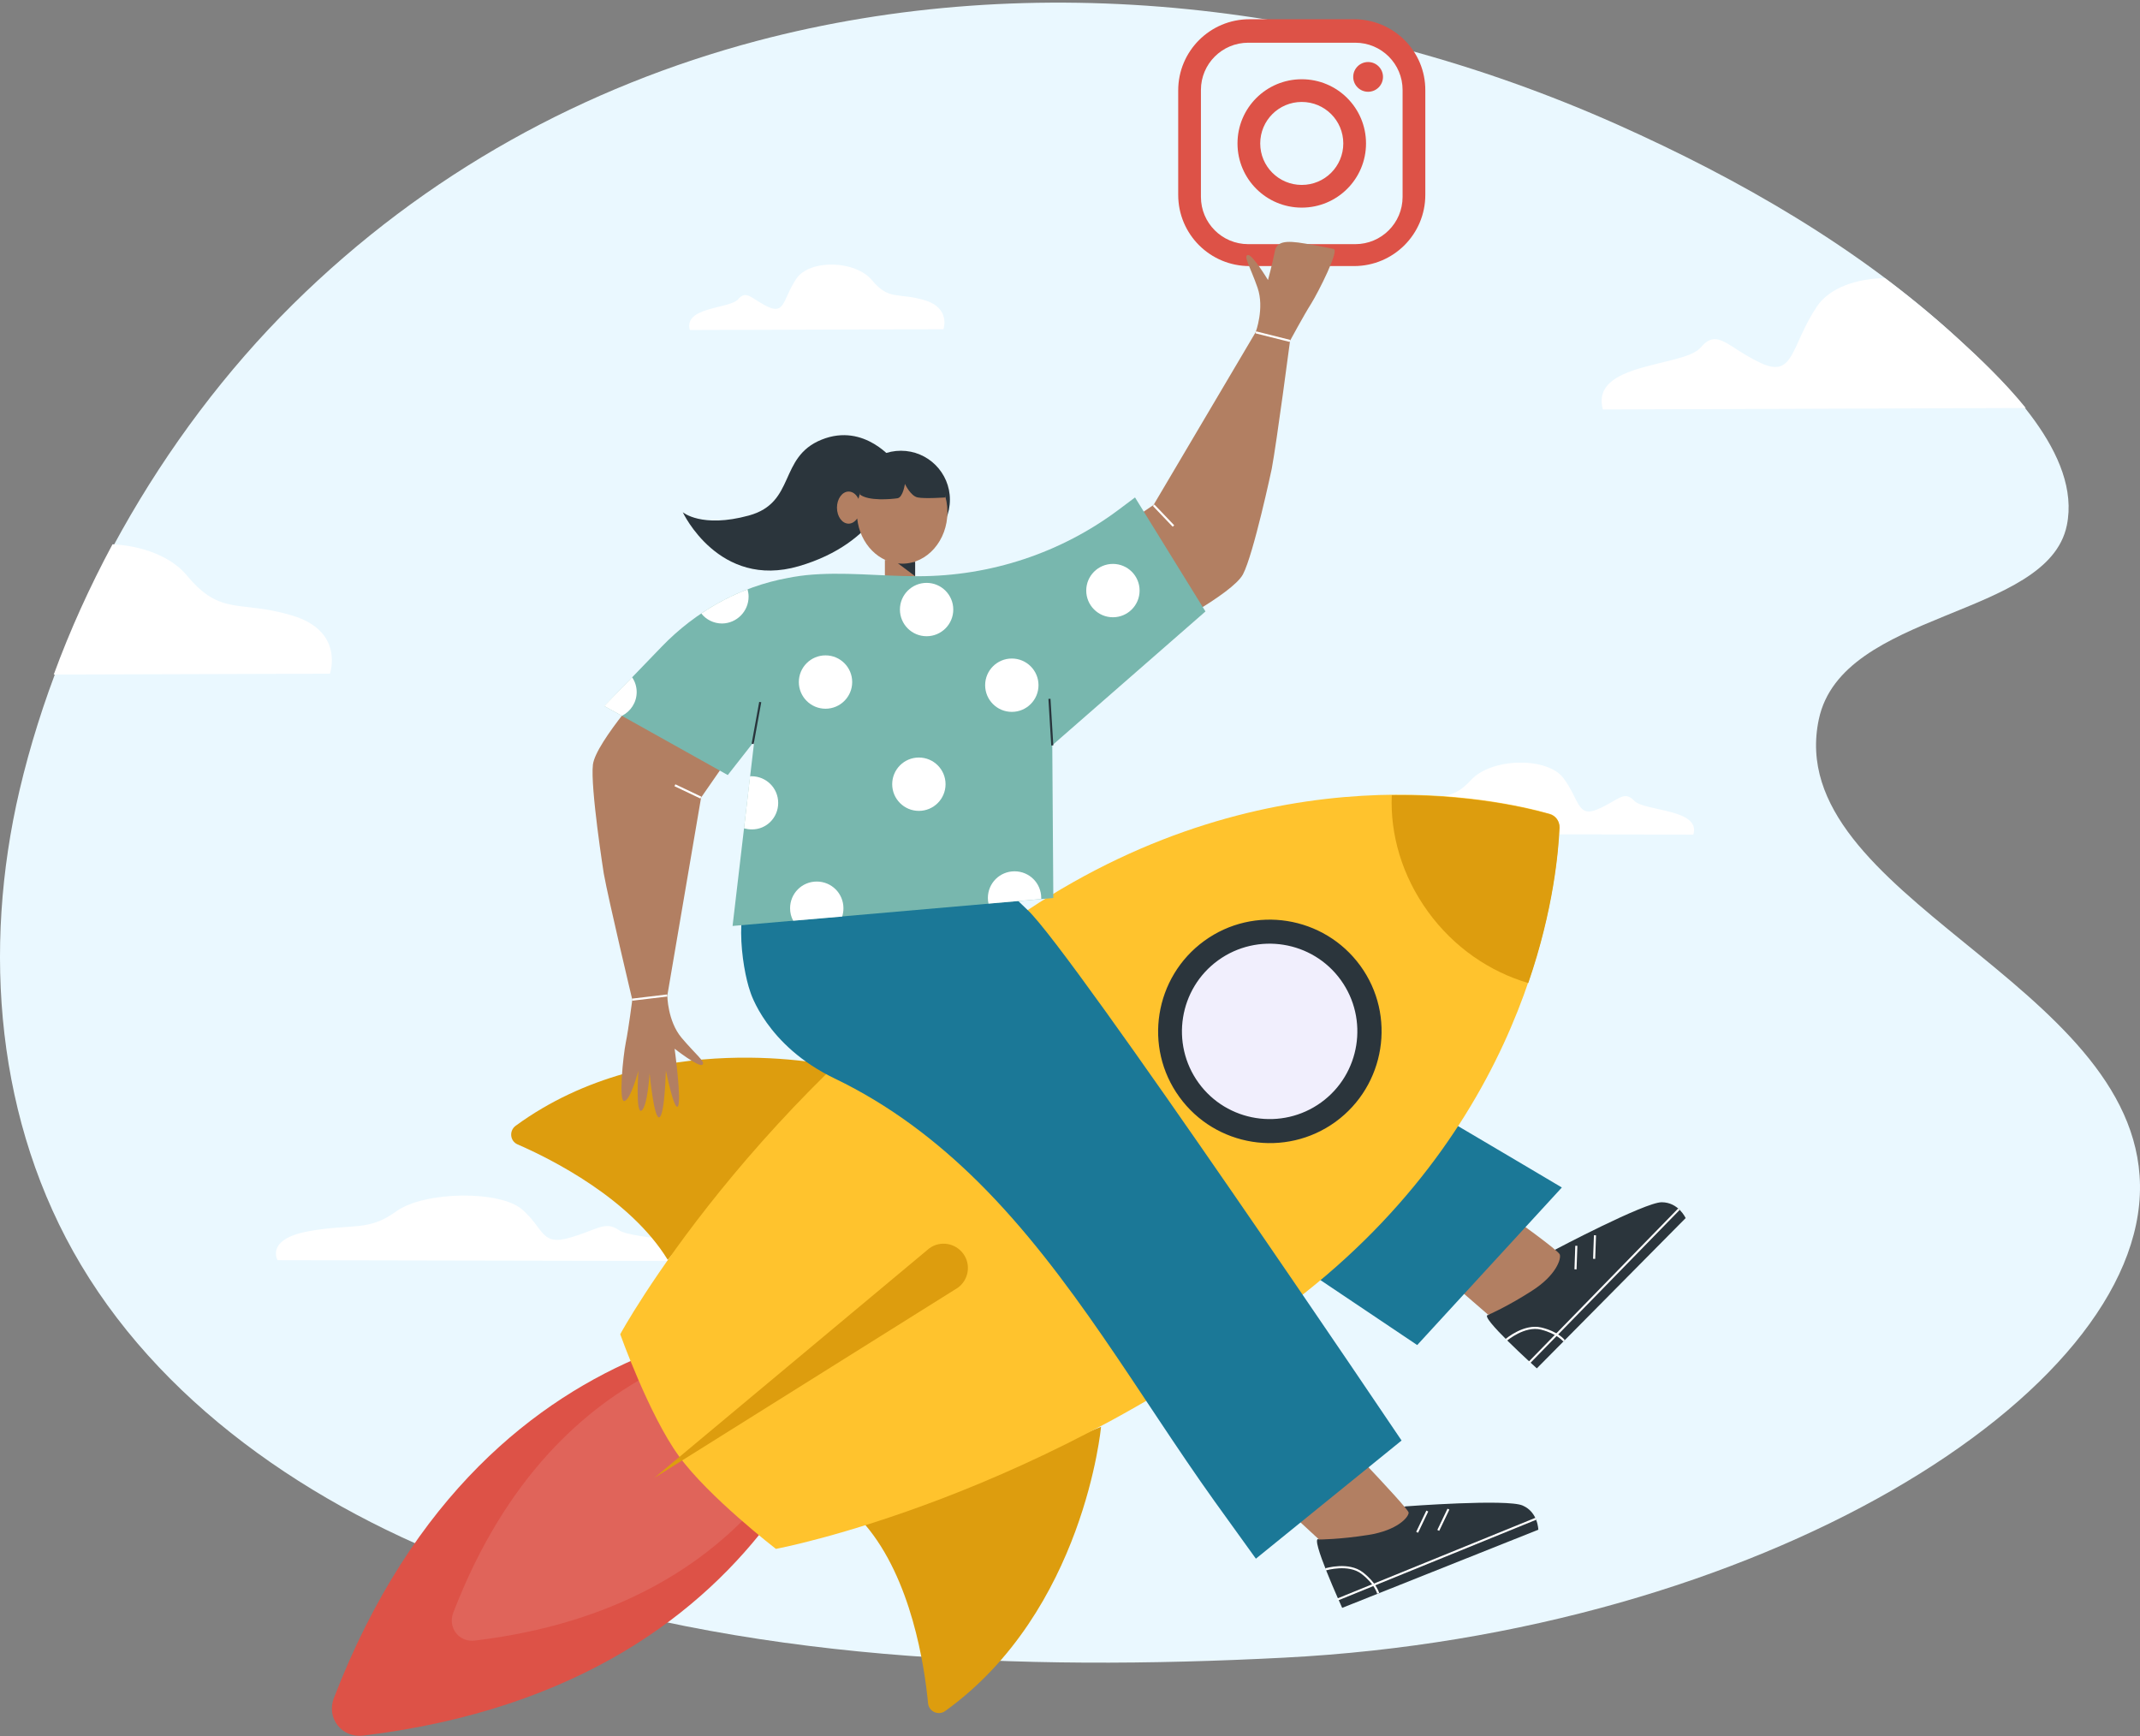
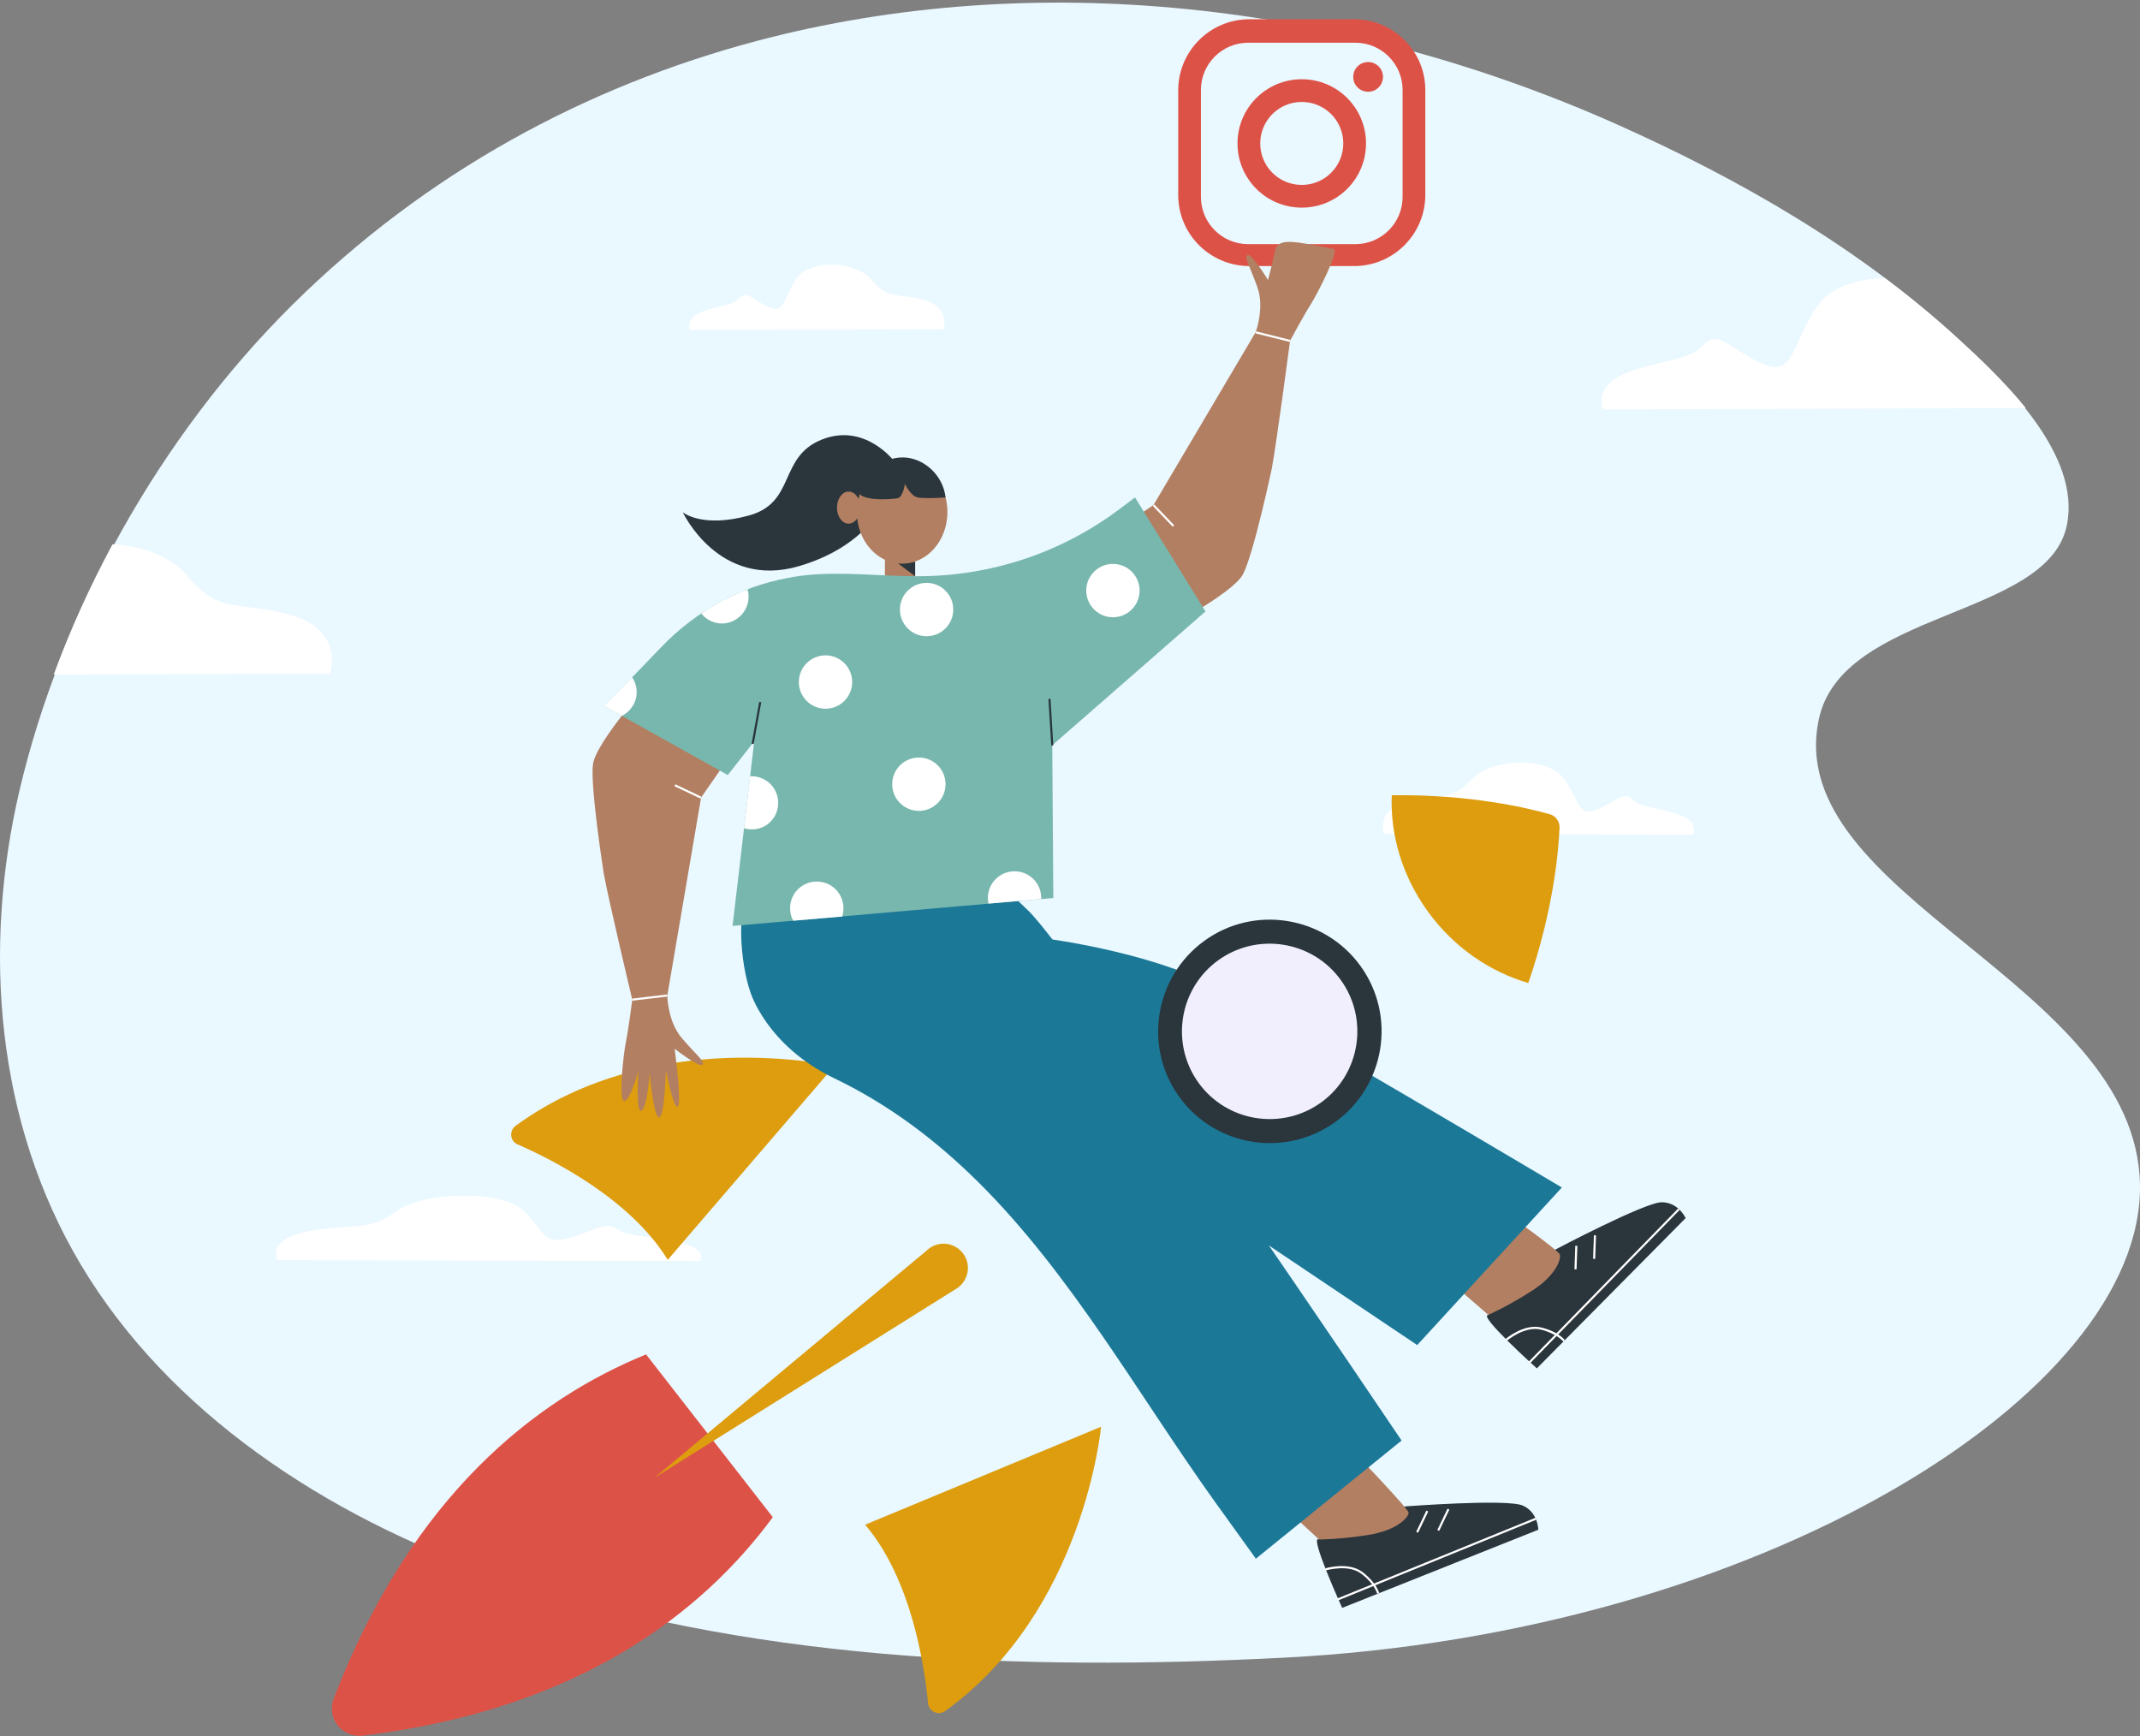
<svg xmlns="http://www.w3.org/2000/svg" width="445" height="361" viewBox="0 0 445 361" fill="none">
  <rect x="0" y="0" width="445" height="361" fill="#808080" stroke="none" />
  <path d="M378.211 149.584C383.022 126.831 425.841 128.565 429.785 109.236C432.818 94.544 416.783 79.245 406.772 70.057C386.576 51.552 361.742 37.25 336.302 25.895C279.051 0.368 215.04 -6.739 157.356 8.516C121.774 17.964 88.576 35.906 60.84 63.34C33.189 90.73 12.69 127.612 4.065 164.32C-3.692 197.431 -0.832 233.445 16.85 263.046C35.096 293.6 67.644 315.183 102.792 327.448C154.408 345.477 212.439 347.514 266.96 344.697C366.033 339.626 445.603 289.829 444.997 246.404C444.346 204.235 370.41 186.379 378.211 149.584Z" fill="#EAF8FF" />
  <path d="M281.556 4H259.829C251.627 4 245 10.619 245 18.812V40.515C245 48.707 251.627 55.327 259.829 55.327H281.556C289.759 55.327 296.385 48.707 296.385 40.515V18.812C296.44 10.619 289.759 4 281.556 4ZM291.66 40.949C291.66 46.374 287.26 50.769 281.828 50.769H259.557C254.126 50.769 249.726 46.374 249.726 40.949V18.703C249.726 13.278 254.126 8.883 259.557 8.883H281.828C287.26 8.883 291.66 13.278 291.66 18.703V40.949Z" fill="#DD5247" />
  <path d="M270.693 16.479C263.305 16.479 257.33 22.447 257.33 29.826C257.33 37.205 263.305 43.173 270.693 43.173C278.08 43.173 284.055 37.205 284.055 29.826C284.055 22.447 278.08 16.479 270.693 16.479ZM270.693 38.453C265.913 38.453 262.056 34.601 262.056 29.826C262.056 25.052 265.913 21.199 270.693 21.199C275.473 21.199 279.329 25.052 279.329 29.826C279.329 34.601 275.473 38.453 270.693 38.453Z" fill="#DD5247" />
  <path d="M284.49 19.083C286.2 19.083 287.586 17.699 287.586 15.991C287.586 14.283 286.2 12.898 284.49 12.898C282.78 12.898 281.393 14.283 281.393 15.991C281.393 17.699 282.78 19.083 284.49 19.083Z" fill="#DD5247" />
  <path d="M145.612 262.217L57.721 262.044C57.721 262.044 55.12 257.666 64.222 256.019C73.323 254.373 76.53 256.15 82.381 251.902C88.231 247.655 104.094 247.482 108.644 251.556C113.195 255.586 112.545 259.053 118.352 257.406C124.203 255.759 125.806 253.766 128.71 255.803C131.657 257.84 147.866 257.32 145.612 262.217Z" fill="white" />
-   <path d="M352.118 173.56L287.803 173.387C287.803 173.387 285.896 168.576 292.57 166.756C299.244 164.936 301.585 166.886 305.875 162.206C310.166 157.525 321.781 157.352 325.118 161.816C328.455 166.279 327.978 170.093 332.225 168.273C336.516 166.453 337.686 164.243 339.81 166.496C341.89 168.75 353.765 168.143 352.118 173.56Z" fill="white" />
+   <path d="M352.118 173.56L287.803 173.387C287.803 173.387 285.896 168.576 292.57 166.756C299.244 164.936 301.585 166.886 305.875 162.206C310.166 157.525 321.781 157.352 325.118 161.816C328.455 166.279 327.978 170.093 332.225 168.273C336.516 166.453 337.686 164.243 339.81 166.496C341.89 168.75 353.765 168.143 352.118 173.56" fill="white" />
  <path d="M185.964 95.932C185.964 95.932 179.853 87.784 170.838 91.425C161.824 95.065 165.551 104.513 155.713 107.2C145.875 109.887 141.975 106.507 141.975 106.507C141.975 106.507 149.472 122.586 166.114 117.732C182.757 112.878 185.53 100.959 185.53 100.959L185.964 95.932Z" fill="#2B353C" />
  <path d="M323.259 259.921C323.259 259.921 342.025 249.996 345.535 249.996C349.046 249.996 350.519 253.29 350.519 253.29L319.575 284.537C319.575 284.537 307.18 273.399 309.477 273.442L323.259 259.921Z" fill="#2B353C" />
  <path d="M314.59 253.254C314.59 253.254 323.994 259.971 324.341 260.838C324.688 261.705 323.648 265.172 318.534 268.423C313.42 271.716 309.476 273.407 309.476 273.407L303.625 268.336L314.59 253.254Z" fill="#B27F62" />
  <path d="M318.102 283.541L317.799 283.238L348.96 251.297L349.263 251.6L318.102 283.541Z" fill="white" />
  <path d="M331.447 256.86L331.275 261.754L331.709 261.769L331.881 256.875L331.447 256.86Z" fill="white" />
  <path d="M327.572 259.043L327.4 263.938L327.834 263.953L328.006 259.058L327.572 259.043Z" fill="white" />
  <path d="M325.079 278.95C325.079 278.95 323.822 277.347 320.442 276.48C317.061 275.656 313.421 278.733 313.378 278.777L313.074 278.43C313.248 278.3 316.931 275.18 320.529 276.046C324.082 276.913 325.339 278.603 325.383 278.647L325.079 278.95Z" fill="white" />
  <path d="M292.274 313.236C292.274 313.236 313.423 311.632 316.63 313.062C319.837 314.449 319.881 318.09 319.881 318.09L279.099 334.342C279.099 334.342 272.165 319.13 274.245 320.083L292.274 313.236Z" fill="#2B353C" />
  <path d="M273.634 293.645C273.634 293.645 292.92 313.58 292.92 314.534C292.92 315.487 290.58 318.218 284.556 319.171C278.575 320.125 274.285 320.125 274.285 320.125L262.93 309.637L273.634 293.645Z" fill="#B27F62" />
  <path d="M319.284 315.613L278.02 332.414L278.183 332.815L319.447 316.015L319.284 315.613Z" fill="white" />
  <path d="M300.998 313.719L298.885 318.137L299.276 318.324L301.389 313.906L300.998 313.719Z" fill="white" />
  <path d="M296.603 314.113L294.49 318.531L294.881 318.718L296.994 314.3L296.603 314.113Z" fill="white" />
  <path d="M286.375 331.397C286.375 331.397 285.899 329.404 283.125 327.28C280.395 325.157 275.801 326.543 275.714 326.543L275.584 326.11C275.801 326.067 280.438 324.68 283.385 326.934C286.289 329.187 286.765 331.224 286.809 331.267L286.375 331.397Z" fill="white" />
  <path d="M217.252 195.137C217.252 195.137 238.705 197.78 252.963 205.235C266.225 212.126 324.776 246.927 324.776 246.927L294.699 279.691L226.656 234.012L217.555 204.758L217.252 195.137Z" fill="#1B7897" />
  <path d="M75.493 360.904C120.652 355.443 146.266 335.074 160.697 315.484L134.347 281.637C111.768 290.825 85.764 310.674 69.425 353.103C67.822 357.263 71.072 361.424 75.493 360.904Z" fill="#DD5247" />
  <g opacity="0.32">
-     <path opacity="0.32" d="M98.764 341.141C128.625 337.544 146.957 325.106 158.182 312.147L136.903 284.844C121.604 292.515 105.048 307.25 94.257 335.334C93.044 338.454 95.471 341.575 98.764 341.141Z" fill="white" />
-   </g>
+     </g>
  <path d="M173.482 221.663C173.482 221.663 135.95 213.082 107.217 234.102C105.83 235.142 106.047 237.265 107.607 237.959C114.801 241.079 131.097 249.314 138.854 261.969L173.482 221.663Z" fill="#DD9D0E" />
  <path d="M228.956 296.68C228.956 296.68 225.489 334.991 196.539 355.794C195.152 356.791 193.158 355.924 192.985 354.191C192.248 346.39 189.518 328.317 179.896 317.049L228.956 296.68Z" fill="#DD9D0E" />
-   <path d="M271.383 268.812C319.186 230.934 323.823 182.785 324.256 172.036C324.3 170.736 323.476 169.566 322.219 169.219C311.861 166.272 264.535 155.524 213.698 189.242C156.144 227.38 128.971 277.437 128.971 277.437C128.971 277.437 134.951 294.209 141.149 302.747C147.303 311.241 161.345 322.076 161.345 322.076C161.345 322.076 217.252 311.718 271.383 268.812Z" fill="#FFC32D" />
  <path d="M200.308 260.704C198.662 258.45 195.498 257.93 193.244 259.577L136.08 307.294L199.182 267.768C201.435 266.121 201.955 262.958 200.308 260.704Z" fill="#DD9D0E" />
  <path d="M264.06 235.182C275.501 235.182 284.776 225.907 284.776 214.466C284.776 203.025 275.501 193.75 264.06 193.75C252.619 193.75 243.344 203.025 243.344 214.466C243.344 225.907 252.619 235.182 264.06 235.182Z" fill="#F1EFFD" />
  <path d="M245.25 228.117C237.709 217.759 240.049 203.197 250.407 195.656C260.765 188.115 275.327 190.456 282.868 200.814C290.409 211.172 288.069 225.734 277.711 233.275C267.31 240.816 252.748 238.475 245.25 228.117ZM278.794 203.761C272.9 195.613 261.459 193.793 253.311 199.687C245.163 205.581 243.343 217.022 249.237 225.17C255.131 233.318 266.573 235.138 274.721 229.244C282.868 223.35 284.689 211.908 278.794 203.761Z" fill="#2B353C" />
  <path d="M296.952 189.59C302.369 197.044 309.824 202.071 317.798 204.412C323.085 189.07 324.082 176.891 324.299 172.124C324.342 170.824 323.519 169.654 322.262 169.307C317.668 168.007 305.706 165.147 289.411 165.363C289.064 173.511 291.534 182.135 296.952 189.59Z" fill="#DD9D0E" />
  <path d="M265.491 273.36C265.058 273.187 264.668 273.013 264.234 272.84C252.273 267.856 240.614 261.052 231.687 251.517C223.149 242.373 217.775 230.931 214.048 219.1C211.317 210.432 209.194 201.417 208.977 192.359C207.59 193.313 206.203 194.31 204.816 195.306C205.38 203.671 207.373 211.992 209.844 219.966C213.744 232.535 219.508 244.756 228.566 254.421C237.624 264.085 249.282 271.106 261.417 276.307C262.804 275.354 264.148 274.357 265.491 273.36Z" fill="white" />
  <path d="M203.47 245.844C222.842 265.087 236.754 290.093 252.573 312.196C255.433 316.183 258.294 320.171 261.154 324.114L291.448 299.541C291.448 299.541 223.102 198.041 213.698 189.243C201.736 178.019 191.422 162.98 158.007 182.829C152.07 186.383 154.237 201.248 156.014 206.232C156.014 206.232 159.307 217.414 173.566 224.261C185.007 229.765 194.759 237.22 203.47 245.844Z" fill="#1B7897" />
  <path d="M263.669 58.23C263.669 58.23 260.419 52.813 259.465 53.03C258.512 53.246 260.029 55.587 261.502 59.834C262.976 64.081 261.112 69.065 261.112 69.065L239.876 104.993L233.332 109.457L227.871 122.329L240.526 131.647C240.526 131.647 256.215 123.629 258.468 119.425C260.679 115.221 264.449 97.496 264.449 97.496C265.489 91.948 268.263 70.842 268.263 70.842C268.263 70.842 271.167 65.468 272.684 63.084C274.157 60.701 278.578 51.99 277.321 51.773C277.321 51.773 275.457 51.34 271.383 50.646C267.31 49.953 265.403 50.169 265.056 52.423C264.623 54.72 263.669 58.23 263.669 58.23Z" fill="#B27F62" />
  <path d="M240.04 104.904L239.727 105.203L243.855 109.53L244.169 109.231L240.04 104.904Z" fill="white" />
  <path d="M261.195 68.9L261.09 69.32L268.194 71.102L268.3 70.681L261.195 68.9Z" fill="white" />
  <path d="M150.293 159.347L145.786 165.847L138.765 207.019C138.765 207.019 138.809 212.307 141.712 215.774C144.616 219.241 146.826 220.845 146.046 221.408C145.266 221.971 140.282 218.071 140.282 218.071C140.282 218.071 141.756 228.862 140.976 230.032C140.195 231.203 138.462 222.578 138.462 222.578C138.462 222.578 138.245 231.809 137.118 232.329C135.992 232.85 135.081 223.185 135.081 223.185C135.081 223.185 134.648 230.206 133.391 230.943C132.134 231.679 132.741 222.665 132.741 222.665C132.741 222.665 131.138 228.732 129.837 228.949C128.581 229.209 129.577 219.501 130.141 216.727C130.704 213.954 131.484 207.886 131.484 207.886C131.484 207.886 126.544 187.17 125.547 181.623C125.547 181.623 122.73 163.724 123.293 159C123.857 154.276 135.688 141.188 135.688 141.188L150.857 145.391L150.293 159.347Z" fill="#B27F62" />
  <path d="M140.436 163.089L140.25 163.48L145.651 166.05L145.837 165.658L140.436 163.089Z" fill="white" />
  <path d="M138.702 206.788L131.43 207.656L131.481 208.087L138.753 207.218L138.702 206.788Z" fill="white" />
-   <path d="M187.345 114.096C192.97 114.096 197.529 109.536 197.529 103.911C197.529 98.286 192.97 93.727 187.345 93.727C181.72 93.727 177.16 98.286 177.16 103.911C177.16 109.536 181.72 114.096 187.345 114.096Z" fill="#2B353C" />
  <path d="M184.008 116.434V120.637H190.292V116.824L184.008 116.434Z" fill="#B27F62" />
  <path d="M185.963 116.57L190.297 119.821V116.83L185.963 116.57Z" fill="#2B353C" />
  <path d="M187.608 95.758C183.231 95.758 179.59 99.138 178.507 103.732C178.073 102.822 177.337 102.215 176.47 102.215C175.126 102.215 174.043 103.732 174.043 105.552C174.043 107.416 175.126 108.89 176.47 108.89C177.163 108.89 177.813 108.456 178.247 107.806C178.81 113.093 182.797 117.211 187.608 117.211C192.809 117.211 197.013 112.4 197.013 106.463C197.013 100.568 192.809 95.758 187.608 95.758Z" fill="#B27F62" />
  <path d="M125.68 146.82L137.598 134.468C144.706 127.101 153.85 121.987 163.905 120.166C164.295 120.08 164.685 120.036 165.075 119.95C165.898 119.82 166.765 119.69 167.589 119.603C175.216 118.823 183.017 119.82 190.688 119.82C190.775 119.82 190.818 119.82 190.905 119.82C205.987 119.82 220.679 114.966 232.727 105.908L236.021 103.438L250.669 127.144L218.815 154.968L219.032 186.735L152.333 192.543L156.84 154.144L151.336 161.165L125.68 146.82Z" fill="#78B7AE" />
  <path d="M178.768 102.788C179.418 98.238 183.622 95.117 187.695 95.117C191.986 95.117 196.103 98.714 196.623 103.438C196.623 103.438 192.289 103.742 190.816 103.438C189.342 103.135 188.172 100.621 188.172 100.621C188.172 100.621 187.782 103.438 186.612 103.612C185.398 103.785 180.544 104.262 178.768 102.788Z" fill="#2B353C" />
  <path d="M157.873 145.949L156.297 154.648L156.723 154.726L158.3 146.026L157.873 145.949Z" fill="#28353C" />
  <path d="M218.444 145.302L218.012 145.328L218.6 155.019L219.032 154.992L218.444 145.302Z" fill="#28353C" />
  <path d="M155.666 124.06C155.666 123.54 155.579 123.02 155.449 122.543C152.069 123.843 148.819 125.533 145.828 127.57C146.825 128.827 148.385 129.651 150.162 129.651C153.196 129.607 155.666 127.137 155.666 124.06Z" fill="white" />
  <path d="M171.661 147.372C174.724 147.372 177.208 144.888 177.208 141.825C177.208 138.761 174.724 136.277 171.661 136.277C168.597 136.277 166.113 138.761 166.113 141.825C166.113 144.888 168.597 147.372 171.661 147.372Z" fill="white" />
  <path d="M192.68 132.298C195.744 132.298 198.228 129.814 198.228 126.751C198.228 123.687 195.744 121.203 192.68 121.203C189.616 121.203 187.133 123.687 187.133 126.751C187.133 129.814 189.616 132.298 192.68 132.298Z" fill="white" />
-   <path d="M210.403 148.028C213.467 148.028 215.95 145.545 215.95 142.481C215.95 139.417 213.467 136.934 210.403 136.934C207.339 136.934 204.855 139.417 204.855 142.481C204.855 145.545 207.339 148.028 210.403 148.028Z" fill="white" />
  <path d="M191.075 168.614C194.138 168.614 196.622 166.131 196.622 163.067C196.622 160.003 194.138 157.52 191.075 157.52C188.011 157.52 185.527 160.003 185.527 163.067C185.527 166.131 188.011 168.614 191.075 168.614Z" fill="white" />
  <path d="M161.82 166.961C161.82 163.884 159.35 161.414 156.273 161.414C156.186 161.414 156.056 161.414 155.97 161.414L154.713 172.249C155.233 172.379 155.753 172.466 156.316 172.466C159.35 172.509 161.82 170.039 161.82 166.961Z" fill="white" />
  <path d="M175.388 188.856C175.388 185.779 172.917 183.309 169.84 183.309C166.763 183.309 164.293 185.779 164.293 188.856C164.293 189.809 164.51 190.676 164.943 191.456L175.128 190.59C175.301 190.026 175.388 189.463 175.388 188.856Z" fill="white" />
  <path d="M216.517 186.727C216.517 183.65 214.046 181.18 210.969 181.18C207.892 181.18 205.422 183.65 205.422 186.727C205.422 187.117 205.465 187.507 205.552 187.897L216.517 186.944C216.517 186.9 216.517 186.814 216.517 186.727Z" fill="white" />
  <path d="M129.317 148.85C131.137 147.94 132.394 146.076 132.394 143.909C132.394 142.782 132.047 141.699 131.44 140.832L125.633 146.813L129.317 148.85Z" fill="white" />
  <path d="M231.424 128.353C234.488 128.353 236.972 125.869 236.972 122.805C236.972 119.741 234.488 117.258 231.424 117.258C228.361 117.258 225.877 119.741 225.877 122.805C225.877 125.869 228.361 128.353 231.424 128.353Z" fill="white" />
  <path d="M421.248 84.836C416.741 79.289 411.454 74.305 407.206 70.448C402.352 66.027 397.238 61.823 391.951 57.836C386.014 57.923 380.379 59.873 377.822 63.73C372.362 71.834 373.142 78.769 366.121 75.475C359.1 72.181 357.15 68.151 353.639 72.268C350.129 76.385 330.583 75.258 333.313 85.139L421.248 84.836Z" fill="white" />
  <path d="M60.799 128.002C49.877 124.708 45.977 128.218 38.913 119.724C35.576 115.65 29.465 113.483 23.397 113.18C18.673 121.978 14.556 131.035 11.176 140.267L68.6 140.093C68.6 140.093 71.72 131.295 60.799 128.002Z" fill="white" />
  <path d="M143.444 68.627L196.187 68.454C196.187 68.454 197.747 64.076 192.287 62.43C186.826 60.783 184.876 62.56 181.365 58.312C177.855 54.065 168.32 53.892 165.59 57.966C162.859 61.996 163.249 65.463 159.739 63.816C156.229 62.17 155.275 60.176 153.498 62.213C151.808 64.25 142.1 63.73 143.444 68.627Z" fill="white" />
</svg>